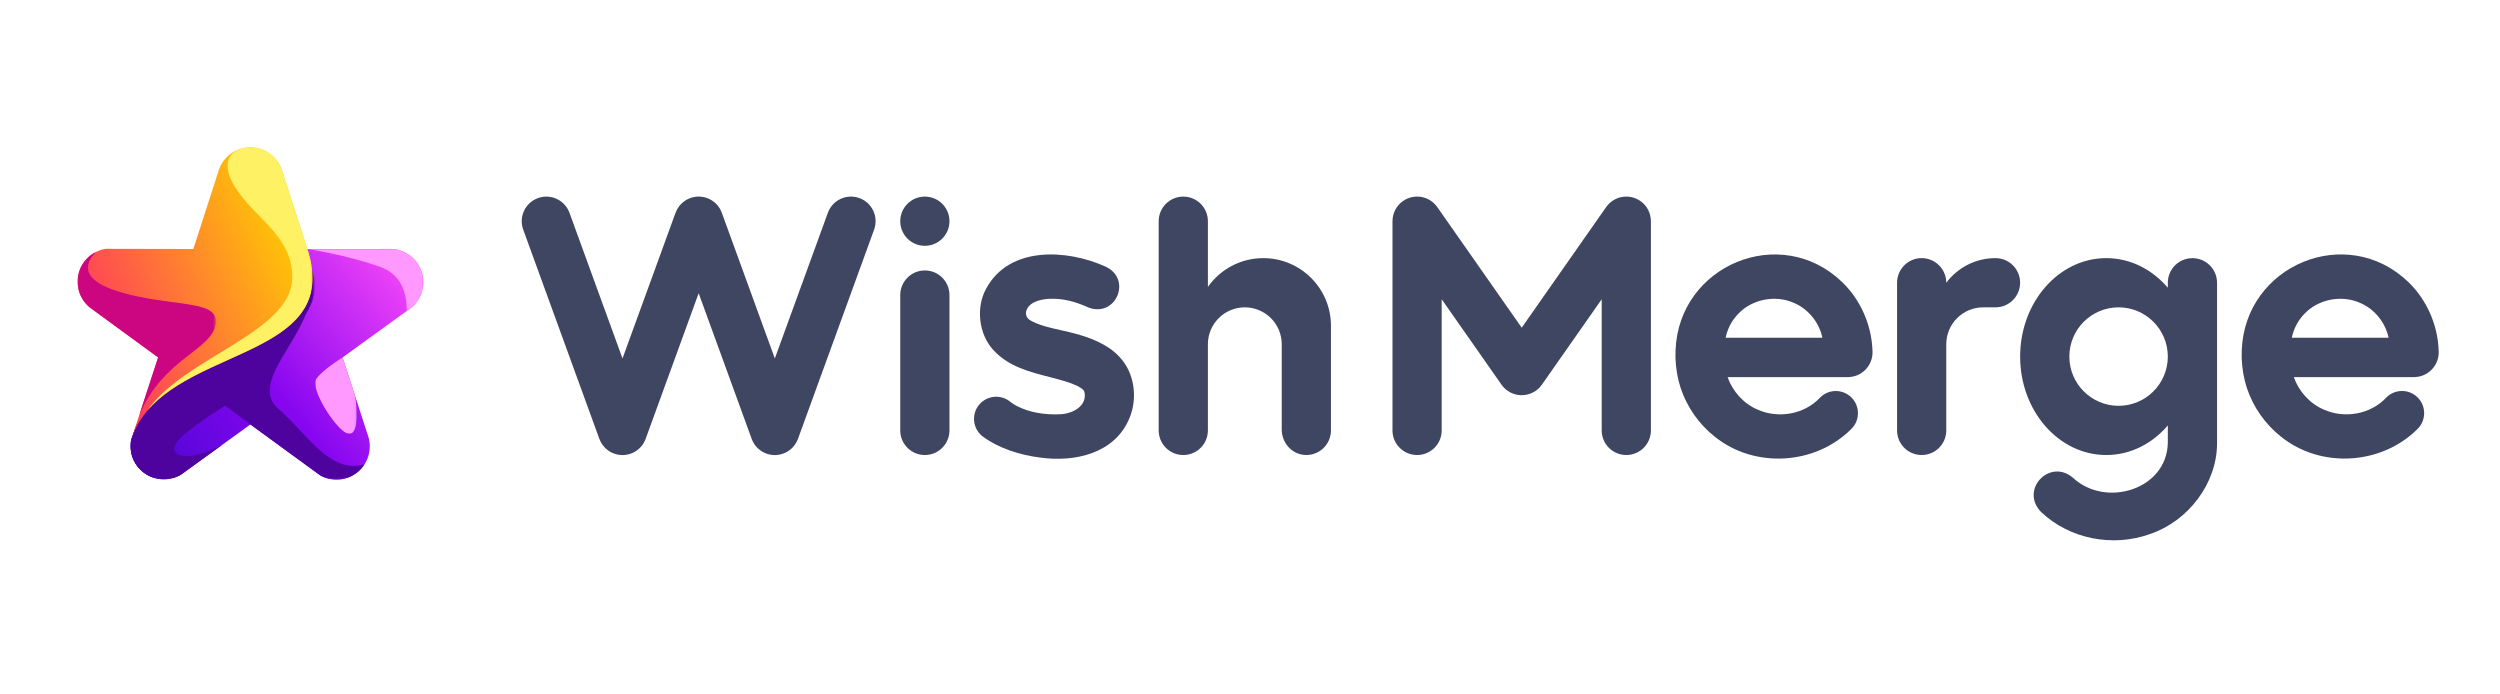
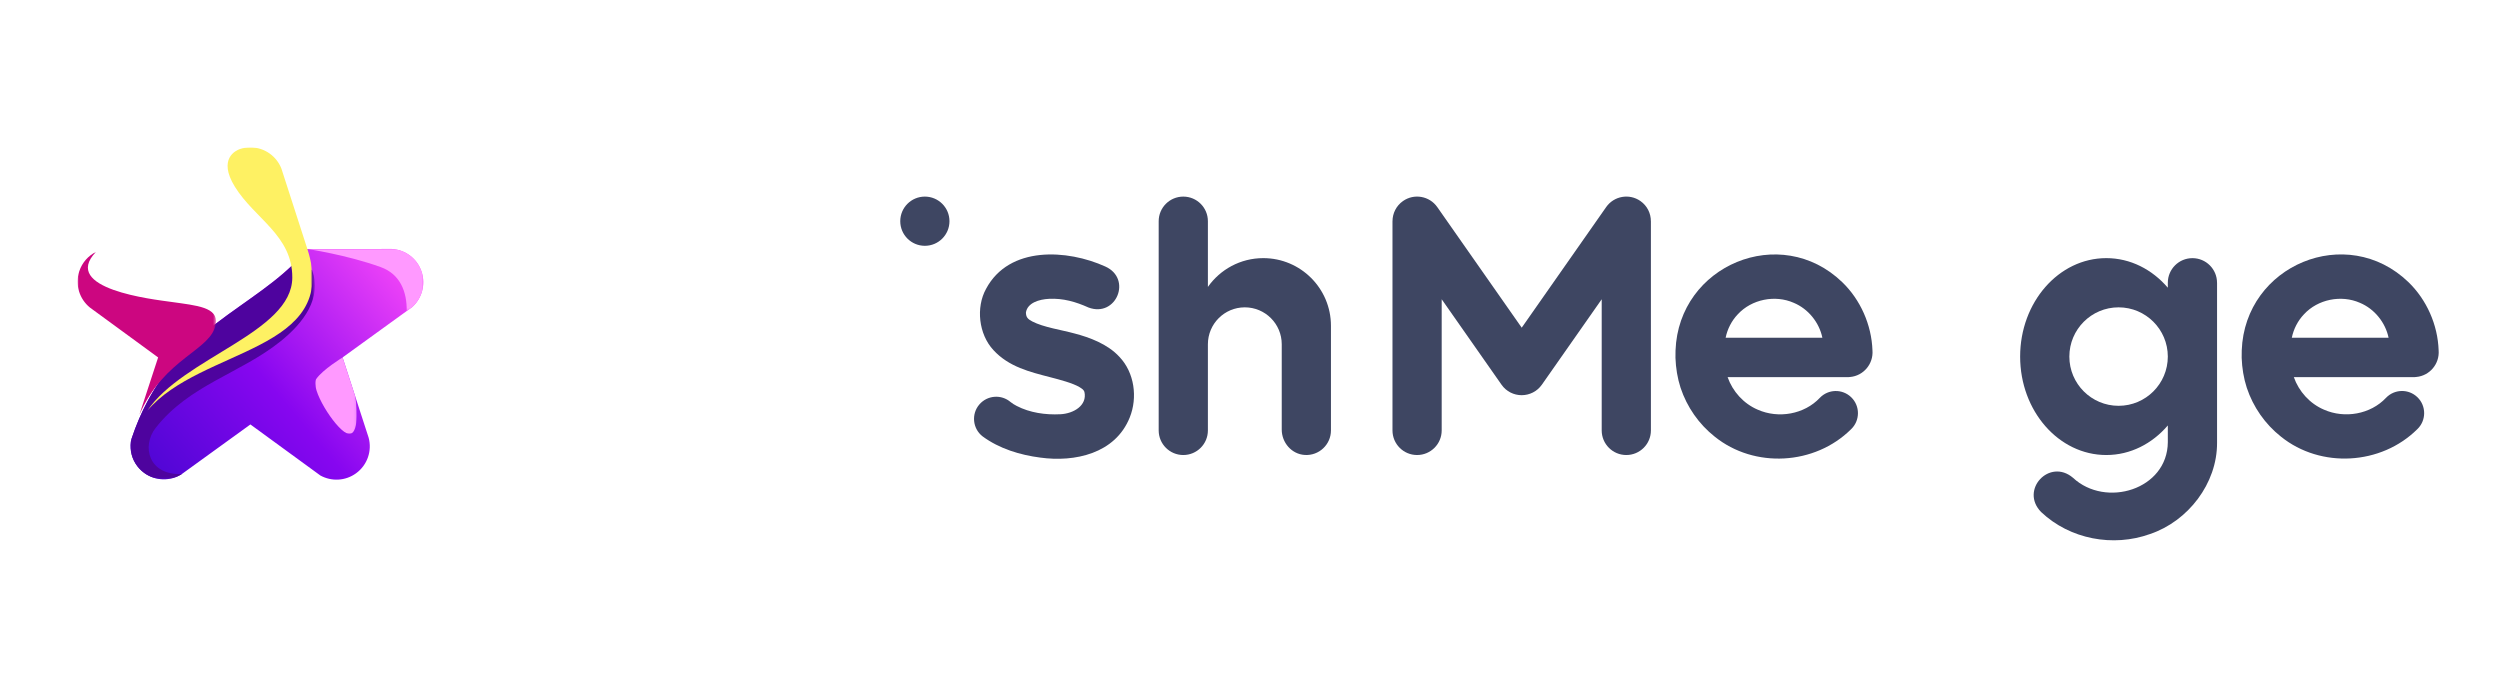
<svg xmlns="http://www.w3.org/2000/svg" id="Layer_1" viewBox="0 0 1080 300" style="enable-background:new 0 0 1080 300;">
  <style>.st0{fill-rule:evenodd;clip-rule:evenodd;fill:url(#SVGID_1_);}
.st1{filter:url(#Adobe_OpacityMaskFilter);}
.st2{fill:url(#SVGID_00000103233115206895031190000000209273531110298780_);}
.st3{mask:url(#SVGID_00000155107738732135076790000013702417065470406055_);fill-rule:evenodd;clip-rule:evenodd;fill:#FF99FF;}
.st4{filter:url(#Adobe_OpacityMaskFilter_00000136391107044646917920000005819407236129614213_);}
.st5{fill:url(#SVGID_00000164514942749011916680000008016600714217116601_);}
.st6{mask:url(#SVGID_00000101086370894148468340000013274996606433467798_);fill-rule:evenodd;clip-rule:evenodd;fill:#4E039E;}
.st7{filter:url(#Adobe_OpacityMaskFilter_00000152960453479314004590000001918191459908402308_);}
.st8{fill:url(#SVGID_00000070111168576275116070000007621724550937297288_);}
.st9{mask:url(#SVGID_00000030469213096745314140000014705659283580514441_);fill-rule:evenodd;clip-rule:evenodd;fill:#FF99FF;}
.st10{filter:url(#Adobe_OpacityMaskFilter_00000119076940558549113070000008101585838302474924_);}
.st11{fill:url(#SVGID_00000091713465266061548290000001368386158732672698_);}
.st12{mask:url(#SVGID_00000106859451903243564950000017874791915225823365_);fill-rule:evenodd;clip-rule:evenodd;fill:#4E039E;}
.st13{fill-rule:evenodd;clip-rule:evenodd;fill:none;}
.st14{fill-rule:evenodd;clip-rule:evenodd;fill:url(#SVGID_00000088836408830516489160000016141636671328683394_);}
.st15{filter:url(#Adobe_OpacityMaskFilter_00000012454256214251981700000002315019830066955418_);}
.st16{fill:url(#SVGID_00000142167598410201244210000016796352420288956597_);}
.st17{mask:url(#SVGID_00000121974058285577098220000012418314485769080246_);fill-rule:evenodd;clip-rule:evenodd;fill:#CC0680;}
.st18{filter:url(#Adobe_OpacityMaskFilter_00000111888293121075750580000011061441943069345941_);}
.st19{fill:url(#SVGID_00000144322535802791693260000010962557791557395632_);}
.st20{mask:url(#SVGID_00000070839813885031640450000017005098395900430755_);fill-rule:evenodd;clip-rule:evenodd;fill:#FEF163;}
.st21{fill:#3E4662;}</style>
  <g>
    <g>
      <linearGradient id="SVGID_1_" gradientUnits="userSpaceOnUse" x1="58.809" y1="226.382" x2="188.098" y2="117.895">
        <stop offset="0" style="stop-color:#3E06CC" />
        <stop offset=".49" style="stop-color:#8706F0" />
        <stop offset="1" style="stop-color:#FF4CF9" />
      </linearGradient>
      <path class="st0" d="M56.84 189.49c-.59 1.8-.57 3.76-.25 5.61.61 3.56 2.55 6.9 5.7 9.2 4.95 3.61 11.44 3.6 16.3.46l29.58-21.4 30.24 22.06c4.73 2.6 10.73 2.43 15.39-.95 4.97-3.6 6.96-9.77 5.46-15.36L148 154.41l30-21.71c4.16-3.68 5.98-9.6 4.16-15.22-1.89-5.83-7.15-9.63-12.93-9.93l-36.46.02c-21.72 26.69-59.56 32.97-75.93 81.92" />
      <defs>
        <filter id="Adobe_OpacityMaskFilter" filterUnits="userSpaceOnUse" x="136.16" y="154.41" width="17.95" height="33.02">
          <feColorMatrix type="matrix" values="1 0 0 0 0 0 1 0 0 0 0 0 1 0 0 0 0 0 1 0" />
        </filter>
      </defs>
      <mask maskUnits="userSpaceOnUse" x="136.16" y="154.41" width="17.95" height="33.02" id="SVGID_00000158749752635467382640000000017363397769631616_">
        <g class="st1">
          <linearGradient id="SVGID_00000052077861567404500500000014851867100434930097_" gradientUnits="userSpaceOnUse" x1="1579.074" y1="1229.252" x2="1463.44" y2="1371.033" gradientTransform="matrix(1 0 0 1 -1343.82 -1168.828)">
            <stop offset="0" style="stop-color:#FFFFFF" />
            <stop offset="1" style="stop-color:#000000" />
          </linearGradient>
          <rect x="136.16" y="154.41" style="fill:url(#SVGID_00000052077861567404500500000014851867100434930097_);" width="17.95" height="33.02" />
        </g>
      </mask>
      <path style="mask:url(#SVGID_00000158749752635467382640000000017363397769631616_);fill-rule:evenodd;clip-rule:evenodd;fill:#FF99FF;" d="M153.45 171.22 148 154.41s-8.63 5.27-11.39 9.32c-2.76 4.05 7.92 20.99 13.07 23.38C154.84 189.51 154.55 177.79 153.45 171.22z" />
      <defs>
        <filter id="Adobe_OpacityMaskFilter_00000037667560406035707640000005523312904322511518_" filterUnits="userSpaceOnUse" x="56.36" y="128.62" width="101.08" height="78.59">
          <feColorMatrix type="matrix" values="1 0 0 0 0 0 1 0 0 0 0 0 1 0 0 0 0 0 1 0" />
        </filter>
      </defs>
      <mask maskUnits="userSpaceOnUse" x="56.36" y="128.62" width="101.08" height="78.59" id="SVGID_00000101805008860292057220000009363976168478820504_">
        <g style="filter:url(#Adobe_OpacityMaskFilter_00000037667560406035707640000005523312904322511518_);">
          <linearGradient id="SVGID_00000088837497808940958110000009352523666827998360_" gradientUnits="userSpaceOnUse" x1="1500.104" y1="1375.073" x2="1629.733" y2="1261.648" gradientTransform="matrix(1 0 0 1 -1473.833 -1136.603)">
            <stop offset="0" style="stop-color:#FFFFFF" />
            <stop offset="1" style="stop-color:#000000" />
          </linearGradient>
-           <rect x="56.36" y="128.62" style="fill:url(#SVGID_00000088837497808940958110000009352523666827998360_);" width="101.08" height="78.59" />
        </g>
      </mask>
-       <path style="mask:url(#SVGID_00000101805008860292057220000009363976168478820504_);fill-rule:evenodd;clip-rule:evenodd;fill:#4E039E;" d="M56.84 189.49c-.59 1.8-.57 3.76-.25 5.61.61 3.56 2.55 6.9 5.7 9.2 4.95 3.61 11.44 3.6 16.3.46l17.31-12.53c-13.28 7.24-23.88 5.77-19.58-1.16 2.85-4.6 20.99-15.84 20.99-15.84l10.86 8.12 30.24 22.06c4.73 2.6 10.73 2.43 15.39-.95 1.49-1.08 2.72-2.4 3.66-3.86-15.16 4.39-25.04-13.67-37.13-23.91-13.33-11.29 12.64-31.35 13.32-48.07-11.61-.27-24.56 3.24-37.13 8.74-15.55 11.54-30.79 25.54-39.68 52.13" />
+       <path style="mask:url(#SVGID_00000101805008860292057220000009363976168478820504_);fill-rule:evenodd;clip-rule:evenodd;fill:#4E039E;" d="M56.84 189.49c-.59 1.8-.57 3.76-.25 5.61.61 3.56 2.55 6.9 5.7 9.2 4.95 3.61 11.44 3.6 16.3.46c-13.28 7.24-23.88 5.77-19.58-1.16 2.85-4.6 20.99-15.84 20.99-15.84l10.86 8.12 30.24 22.06c4.73 2.6 10.73 2.43 15.39-.95 1.49-1.08 2.72-2.4 3.66-3.86-15.16 4.39-25.04-13.67-37.13-23.91-13.33-11.29 12.64-31.35 13.32-48.07-11.61-.27-24.56 3.24-37.13 8.74-15.55 11.54-30.79 25.54-39.68 52.13" />
      <defs>
        <filter id="Adobe_OpacityMaskFilter_00000160908741612441862290000006554452111031630731_" filterUnits="userSpaceOnUse" x="132.78" y="107.54" width="50.09" height="26.83">
          <feColorMatrix type="matrix" values="1 0 0 0 0 0 1 0 0 0 0 0 1 0 0 0 0 0 1 0" />
        </filter>
      </defs>
      <mask maskUnits="userSpaceOnUse" x="132.78" y="107.54" width="50.09" height="26.83" id="SVGID_00000065061404952353854610000007417927378974747065_">
        <g style="filter:url(#Adobe_OpacityMaskFilter_00000160908741612441862290000006554452111031630731_);">
          <linearGradient id="SVGID_00000183217544612996959730000001480061780786817964_" gradientUnits="userSpaceOnUse" x1="1526.406" y1="1343.337" x2="1495.472" y2="1396.183" gradientTransform="matrix(1 0 0 1 -1349.327 -1255.266)">
            <stop offset="0" style="stop-color:#FFFFFF" />
            <stop offset="1" style="stop-color:#000000" />
          </linearGradient>
          <rect x="132.78" y="107.54" style="fill:url(#SVGID_00000183217544612996959730000001480061780786817964_);" width="50.09" height="26.83" />
        </g>
      </mask>
      <path style="mask:url(#SVGID_00000065061404952353854610000007417927378974747065_);fill-rule:evenodd;clip-rule:evenodd;fill:#FF99FF;" d="M175.69 134.38l2.32-1.68c4.16-3.68 5.98-9.6 4.16-15.22-1.89-5.83-7.15-9.63-12.93-9.93l-36.46.02s17 2.49 31.73 7.83C172.88 118.43 175.84 126.04 175.69 134.38" />
      <defs>
        <filter id="Adobe_OpacityMaskFilter_00000141432122056267215100000016322281695226081433_" filterUnits="userSpaceOnUse" x="56.36" y="114.56" width="79.66" height="92.5">
          <feColorMatrix type="matrix" values="1 0 0 0 0 0 1 0 0 0 0 0 1 0 0 0 0 0 1 0" />
        </filter>
      </defs>
      <mask maskUnits="userSpaceOnUse" x="56.36" y="114.56" width="79.66" height="92.5" id="SVGID_00000121250279274577754670000000152638593474444960_">
        <g style="filter:url(#Adobe_OpacityMaskFilter_00000141432122056267215100000016322281695226081433_);">
          <linearGradient id="SVGID_00000037650398560249021910000011071400410644949183_" gradientUnits="userSpaceOnUse" x1="1475.011" y1="1299.039" x2="1652.477" y2="1296.449" gradientTransform="matrix(1 0 0 1 -1473.833 -1136.839)">
            <stop offset="0" style="stop-color:#FFFFFF" />
            <stop offset="1" style="stop-color:#000000" />
          </linearGradient>
          <rect x="56.36" y="114.56" style="fill:url(#SVGID_00000037650398560249021910000011071400410644949183_);" width="79.66" height="92.5" />
        </g>
      </mask>
      <path style="mask:url(#SVGID_00000121250279274577754670000000152638593474444960_);fill-rule:evenodd;clip-rule:evenodd;fill:#4E039E;" d="M56.84 189.49c-.59 1.8-.57 3.76-.25 5.61.61 3.56 2.55 6.9 5.7 9.2 4.95 3.61 11.44 3.6 16.3.46-14.41.7-17.54-12.01-11.34-19.92 14.63-18.67 36.58-23.45 53.97-37.41 9.97-8.01 17.95-18.67 13.61-30.77-2.72-1.06-5.57-1.74-8.51-2.1-22.15 21.25-54.64 30.56-69.48 74.93" />
      <path class="st13" d="M45.5 107.49c-5.09.87-9.54 4.45-11.26 9.7-1.91 5.82.1 11.99 4.58 15.65l29.49 21.57-11.47 35.08c13.43-40.84 92.29-31.65 75.95-81.92L121.59 72.9c-2.07-5.4-7.31-9.24-13.44-9.24s-11.37 3.83-13.44 9.24l-11.19 34.67L45.5 107.49z" />
      <linearGradient id="SVGID_00000171677391010745491430000006016882606717082554_" gradientUnits="userSpaceOnUse" x1="7.632" y1="160.738" x2="130.38" y2="103.5">
        <stop offset="0" style="stop-color:#FF057E" />
        <stop offset="1" style="stop-color:#FFCC00" />
      </linearGradient>
-       <path style="fill-rule:evenodd;clip-rule:evenodd;fill:url(#SVGID_00000171677391010745491430000006016882606717082554_);" d="M45.5 107.49c-5.09.87-9.54 4.45-11.26 9.7-1.91 5.82.1 11.99 4.58 15.65l29.49 21.57-11.47 35.08c13.43-40.84 92.29-31.65 75.95-81.92L121.59 72.9c-2.07-5.4-7.31-9.24-13.44-9.24s-11.37 3.83-13.44 9.24l-11.19 34.67L45.5 107.49z" />
      <defs>
        <filter id="Adobe_OpacityMaskFilter_00000072986462029582558150000014327652807503116946_" filterUnits="userSpaceOnUse" x="33.52" y="108.81" width="59.79" height="70.6">
          <feColorMatrix type="matrix" values="1 0 0 0 0 0 1 0 0 0 0 0 1 0 0 0 0 0 1 0" />
        </filter>
      </defs>
      <mask maskUnits="userSpaceOnUse" x="33.52" y="108.81" width="59.79" height="70.6" id="SVGID_00000181044992514484586010000002312372792521606811_">
        <g style="filter:url(#Adobe_OpacityMaskFilter_00000072986462029582558150000014327652807503116946_);">
          <linearGradient id="SVGID_00000049918981202229035950000011268456994931953852_" gradientUnits="userSpaceOnUse" x1="1504.843" y1="1372.756" x2="1606.852" y2="1304.258" gradientTransform="matrix(1 0 0 1 -1511.059 -1181.889)">
            <stop offset="0" style="stop-color:#FFFFFF" />
            <stop offset="1" style="stop-color:#000000" />
          </linearGradient>
          <rect x="33.52" y="108.81" style="fill:url(#SVGID_00000049918981202229035950000011268456994931953852_);" width="59.79" height="70.6" />
        </g>
      </mask>
      <path style="mask:url(#SVGID_00000181044992514484586010000002312372792521606811_);fill-rule:evenodd;clip-rule:evenodd;fill:#CC0680;" d="M41.47 108.81c-3.31 1.66-5.98 4.58-7.23 8.38-1.91 5.82.1 11.99 4.58 15.65l29.49 21.57-8.18 25.01c10.65-25.05 31.34-27.92 33.09-39.55 1.07-7.14-7.99-7.86-19.36-9.46C66.3 129.34 26 124.87 41.47 108.81" />
      <defs>
        <filter id="Adobe_OpacityMaskFilter_00000015332080950565070660000016759388337913223866_" filterUnits="userSpaceOnUse" x="63.6" y="63.66" width="71.4" height="113.82">
          <feColorMatrix type="matrix" values="1 0 0 0 0 0 1 0 0 0 0 0 1 0 0 0 0 0 1 0" />
        </filter>
      </defs>
      <mask maskUnits="userSpaceOnUse" x="63.6" y="63.66" width="71.4" height="113.82" id="SVGID_00000006704062109183648330000009573398565646746558_">
        <g style="filter:url(#Adobe_OpacityMaskFilter_00000015332080950565070660000016759388337913223866_);">
          <linearGradient id="SVGID_00000085935336866112719640000012923968783972123265_" gradientUnits="userSpaceOnUse" x1="1682.956" y1="1336.678" x2="1515.764" y2="1293.96" gradientTransform="matrix(1 0 0 1 -1462.04 -1185.034)">
            <stop offset="0" style="stop-color:#FFFFFF" />
            <stop offset="1" style="stop-color:#000000" />
          </linearGradient>
          <rect x="63.6" y="63.66" style="fill:url(#SVGID_00000085935336866112719640000012923968783972123265_);" width="71.4" height="113.82" />
        </g>
      </mask>
      <path style="mask:url(#SVGID_00000006704062109183648330000009573398565646746558_);fill-rule:evenodd;clip-rule:evenodd;fill:#FEF163;" d="M63.6 177.48c23.16-27.52 83.69-25.28 69.18-69.92L121.59 72.9c-2.07-5.4-7.31-9.24-13.44-9.24-1.57.0-3.09.25-4.5.72-1.61.56-9.69 4.1-2.2 16.26 8.56 13.89 24.94 21.05 24.82 39.34C126.13 143.66 79.05 154.49 63.6 177.48" />
    </g>
    <g>
      <path class="st21" d="M464.28 144.08c-5.73-1.58-13.47-2.67-18.35-5.22-1.98-1.04-2.7-1.86-2.73-3.87.65-4.13 5.61-5.69 10.03-5.9 6-.29 11.47 1.26 16.99 3.75 12 4.49 18.97-12.43 7.29-17.7-16.35-7.42-41.59-9.09-51.56 9.69-4.4 8-3.18 19.55 3.21 26.41 6.66 7.25 15.72 9.43 24.63 11.74 4.01 1.04 9.6 2.5 12.53 4.24 1.22.78 1.79 1.1 2.15 2.07 1.3 5.91-4.76 9.39-10.37 9.66-6.41.34-13.22-.64-18.89-3.59-.99-.53-1.92-1.06-2.74-1.75l.13.1c-4-3.45-10.05-3-13.5 1-3.58 4.12-2.94 10.48 1.39 13.81 7.22 5.32 16.21 8.04 24.92 9.16 14.79 2.05 32.36-1.65 38.64-17.34 3.45-8.57 2.07-19.31-4.45-26.17C478.46 148.56 470.56 145.73 464.28 144.08z" />
-       <path class="st21" d="M399.54 116.83c-5.87.0-10.63 4.76-10.63 10.63v58.48c0 5.87 4.76 10.63 10.63 10.63s10.63-4.76 10.63-10.63v-58.48C410.17 121.59 405.41 116.83 399.54 116.83z" />
      <path class="st21" d="M545.73 111.51c-9.89.0-18.63 4.92-23.92 12.44V95.56c0-5.87-4.76-10.63-10.63-10.63s-10.63 4.76-10.63 10.63v90.38c0 5.87 4.76 10.63 10.63 10.63s10.63-4.76 10.63-10.63v-37.23c.01-8.8 7.14-15.94 15.95-15.94 8.81.0 15.95 7.14 15.95 15.95v36.85c0 5.66 4.27 10.61 9.92 10.97 6.19.4 11.34-4.5 11.34-10.61v-45.19C574.98 124.61 561.88 111.51 545.73 111.51z" />
      <path class="st21" d="M957.76 122.15c0-5.87-4.76-10.63-10.63-10.63s-10.63 4.76-10.63 10.63v2.14c-6.76-7.88-16.17-12.78-26.58-12.78-20.55.0-37.22 19.04-37.22 42.53s16.66 42.53 37.22 42.53c10.42.0 19.83-4.9 26.58-12.78v7.24c-.16 20.48-26.83 28.54-40.96 15.38-10.15-8.65-23.12 5.26-13.77 14.79 12.42 11.76 31.09 15.26 47.08 9.49 16.38-5.53 29.01-21.82 28.92-39.44v-69.1zm-42.53 53.16c-11.74.0-21.27-9.52-21.27-21.27.0-11.74 9.52-21.27 21.27-21.27 11.74.0 21.26 9.52 21.27 21.26v.01C936.49 165.79 926.97 175.31 915.23 175.31z" />
-       <path class="st21" d="M862.06 111.51c-8.7.0-16.42 4.18-21.27 10.63.0-5.87-4.76-10.63-10.63-10.63s-10.63 4.76-10.63 10.63v63.8c0 5.87 4.76 10.63 10.63 10.63s10.63-4.76 10.63-10.63v-37.23c.01-8.8 7.14-15.94 15.95-15.94h5.32c5.87.0 10.63-4.76 10.63-10.63C872.7 116.27 867.94 111.51 862.06 111.51z" />
      <path class="st21" d="M708.67 86.85c-4.81-3.37-11.44-2.2-14.81 2.61l-36.48 52.1-36.48-52.1c-3.37-4.81-10-5.98-14.81-2.61-2.95 2.07-4.53 5.36-4.53 8.71h-.01v90.38c0 5.87 4.76 10.63 10.63 10.63s10.63-4.76 10.63-10.63v-56.66l25.85 36.91c2.06 2.95 5.35 4.53 8.7 4.53h.01.01c3.35-.01 6.64-1.59 8.7-4.53l25.85-36.91v56.66c0 5.87 4.76 10.63 10.63 10.63s10.63-4.76 10.63-10.63V95.56h-.01C713.19 92.22 711.62 88.92 708.67 86.85z" />
      <circle class="st21" cx="399.54" cy="95.56" r="10.63" />
-       <path class="st21" d="M371.27 85.57c-5.52-2.01-11.62.84-13.63 6.35l-22.91 62.93-22.91-62.93c-2.01-5.52-8.11-8.36-13.63-6.35-3.07 1.12-5.31 3.51-6.35 6.36h-.01l-22.91 62.93-22.91-62.93c-2.01-5.52-8.11-8.36-13.63-6.35s-8.36 8.11-6.35 13.63l32.89 90.38h.01c1.04 2.85 3.28 5.24 6.35 6.36 5.52 2.01 11.62-.84 13.63-6.35l22.91-62.93 22.91 62.93c2.01 5.52 8.11 8.36 13.63 6.35 3.07-1.12 5.31-3.51 6.35-6.36h.01l32.89-90.38C379.63 93.68 376.79 87.58 371.27 85.57z" />
      <path class="st21" d="M1043.11 162.91c.03.0.06.0.09.0.06.0.12-.01.18-.02.15-.01.31-.02.46-.04 5.77-.52 10.1-5.64 9.65-11.47-.37-11.12-5.21-21.92-13.04-29.49-26.63-25.69-70.68-7.37-72.02 29.49-.03.35-.04 3.01-.03 3.19.16 4.39.85 8.77 2.21 12.95 2.76 8.3 7.91 15.7 14.76 21.11 17.19 13.84 43.27 12.3 58.89-3.21 3.94-3.74 3.97-10.07.05-13.83-3.81-3.67-9.86-3.56-13.53.25-6.73 7.17-17.91 9.08-26.82 5.14-6.13-2.61-10.87-7.88-13.03-14.06h51.9C1042.92 162.93 1043.01 162.91 1043.11 162.91zm-53.05-17c.77-3.77 2.58-7.33 5.27-10.15 5.98-6.48 16.09-8.5 24.14-4.95 6.3 2.62 11.02 8.49 12.4 15.1H990.06z" />
      <path class="st21" d="M795.85 121.9c-26.63-25.69-70.68-7.37-72.02 29.49-.03.35-.04 3.01-.03 3.19.16 4.39.85 8.77 2.21 12.95 2.76 8.3 7.91 15.7 14.76 21.11 17.19 13.84 43.27 12.3 58.89-3.21 3.94-3.74 3.97-10.07.05-13.83-3.81-3.67-9.86-3.56-13.53.25-6.73 7.17-17.91 9.08-26.82 5.14-6.13-2.61-10.87-7.88-13.03-14.06h51.9c.1.0.19-.01.29-.01.03.0.06.0.09.0.06.0.12-.01.18-.02.15-.01.31-.02.46-.04 5.77-.52 10.1-5.64 9.65-11.47C808.52 140.27 803.69 129.47 795.85 121.9zm-50.38 24.01c.77-3.77 2.58-7.33 5.27-10.15 5.98-6.48 16.09-8.5 24.14-4.95 6.3 2.62 11.02 8.49 12.39 15.1h-41.8z" />
    </g>
  </g>
</svg>